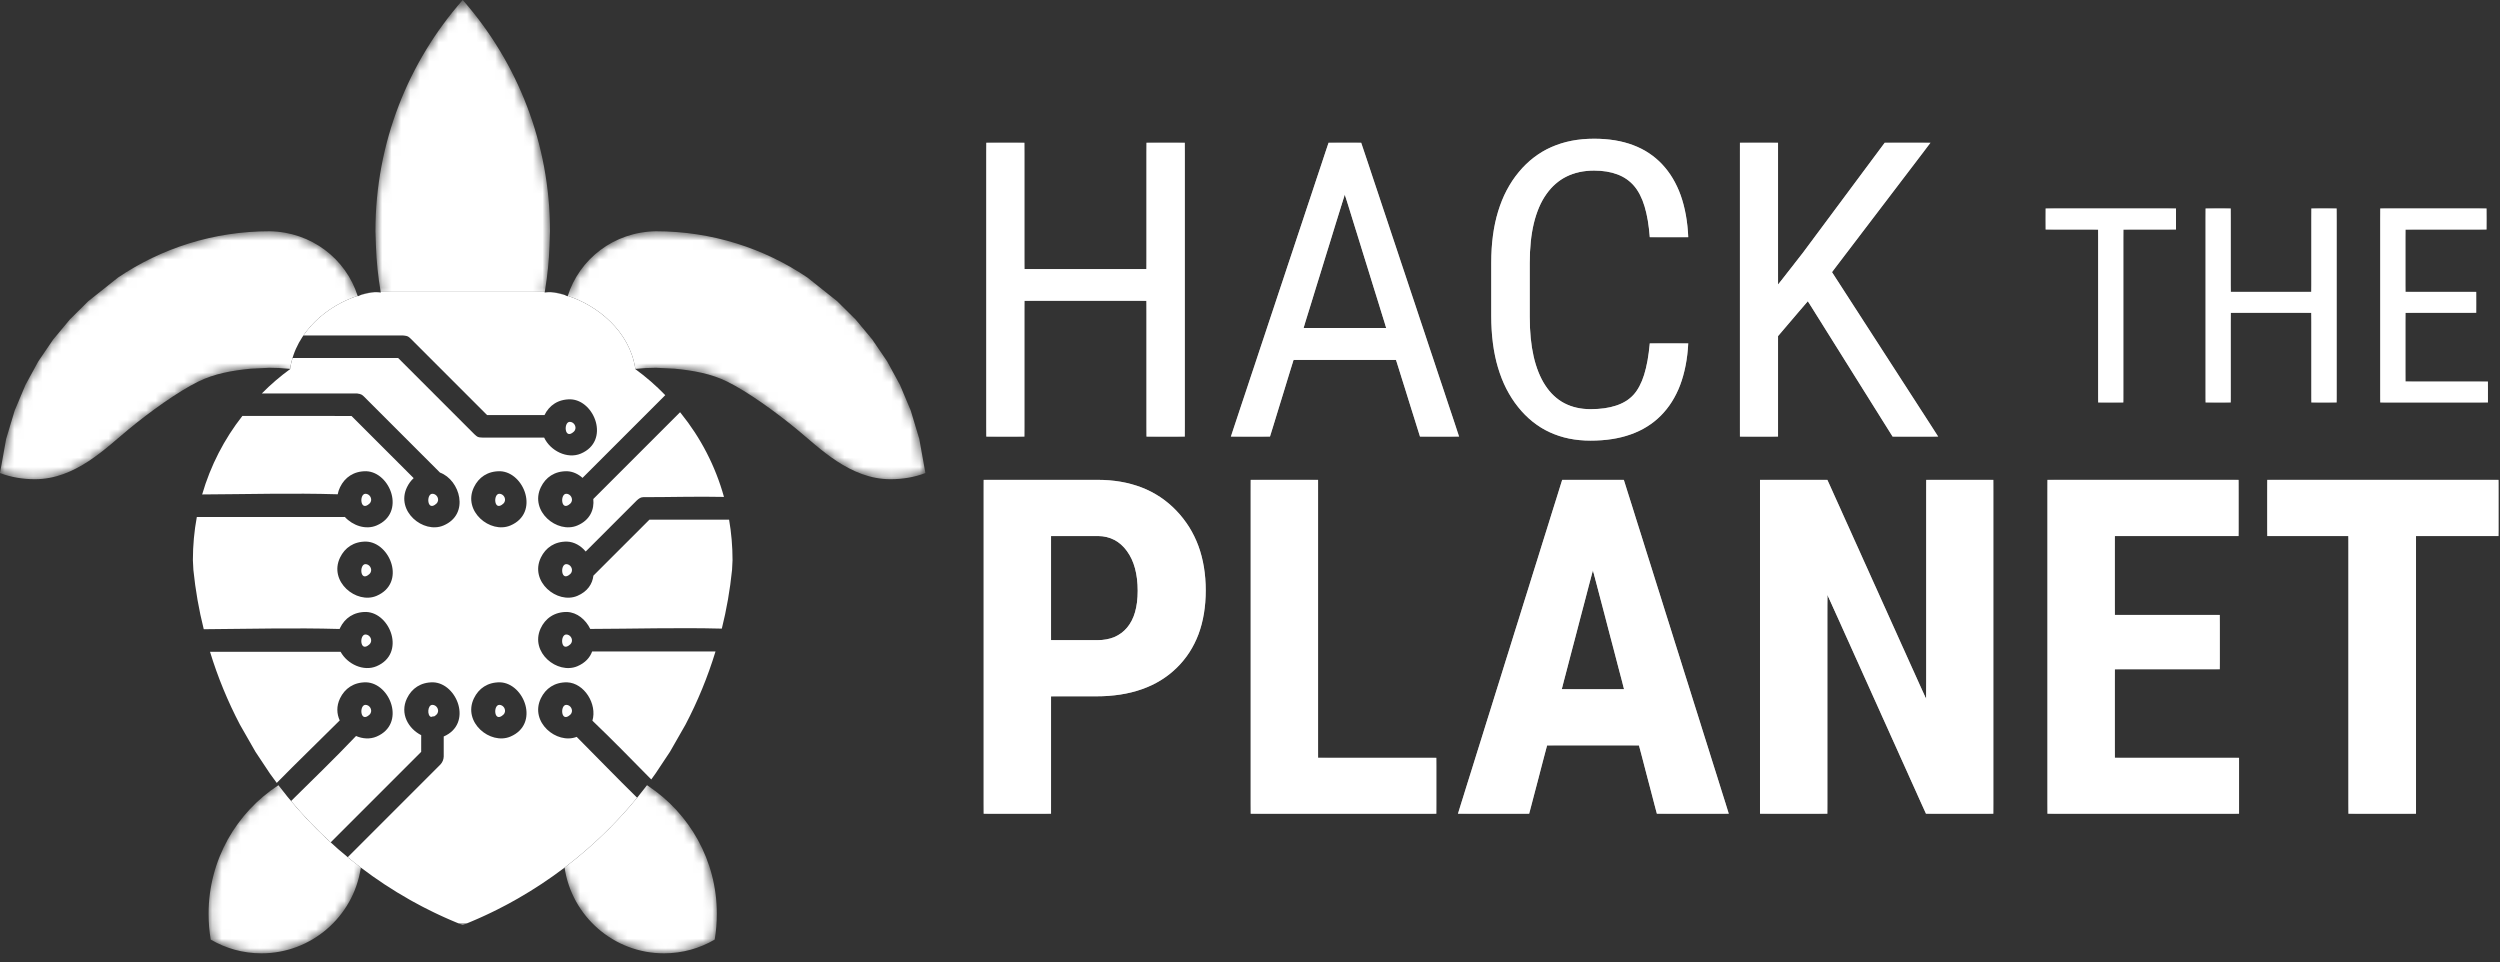
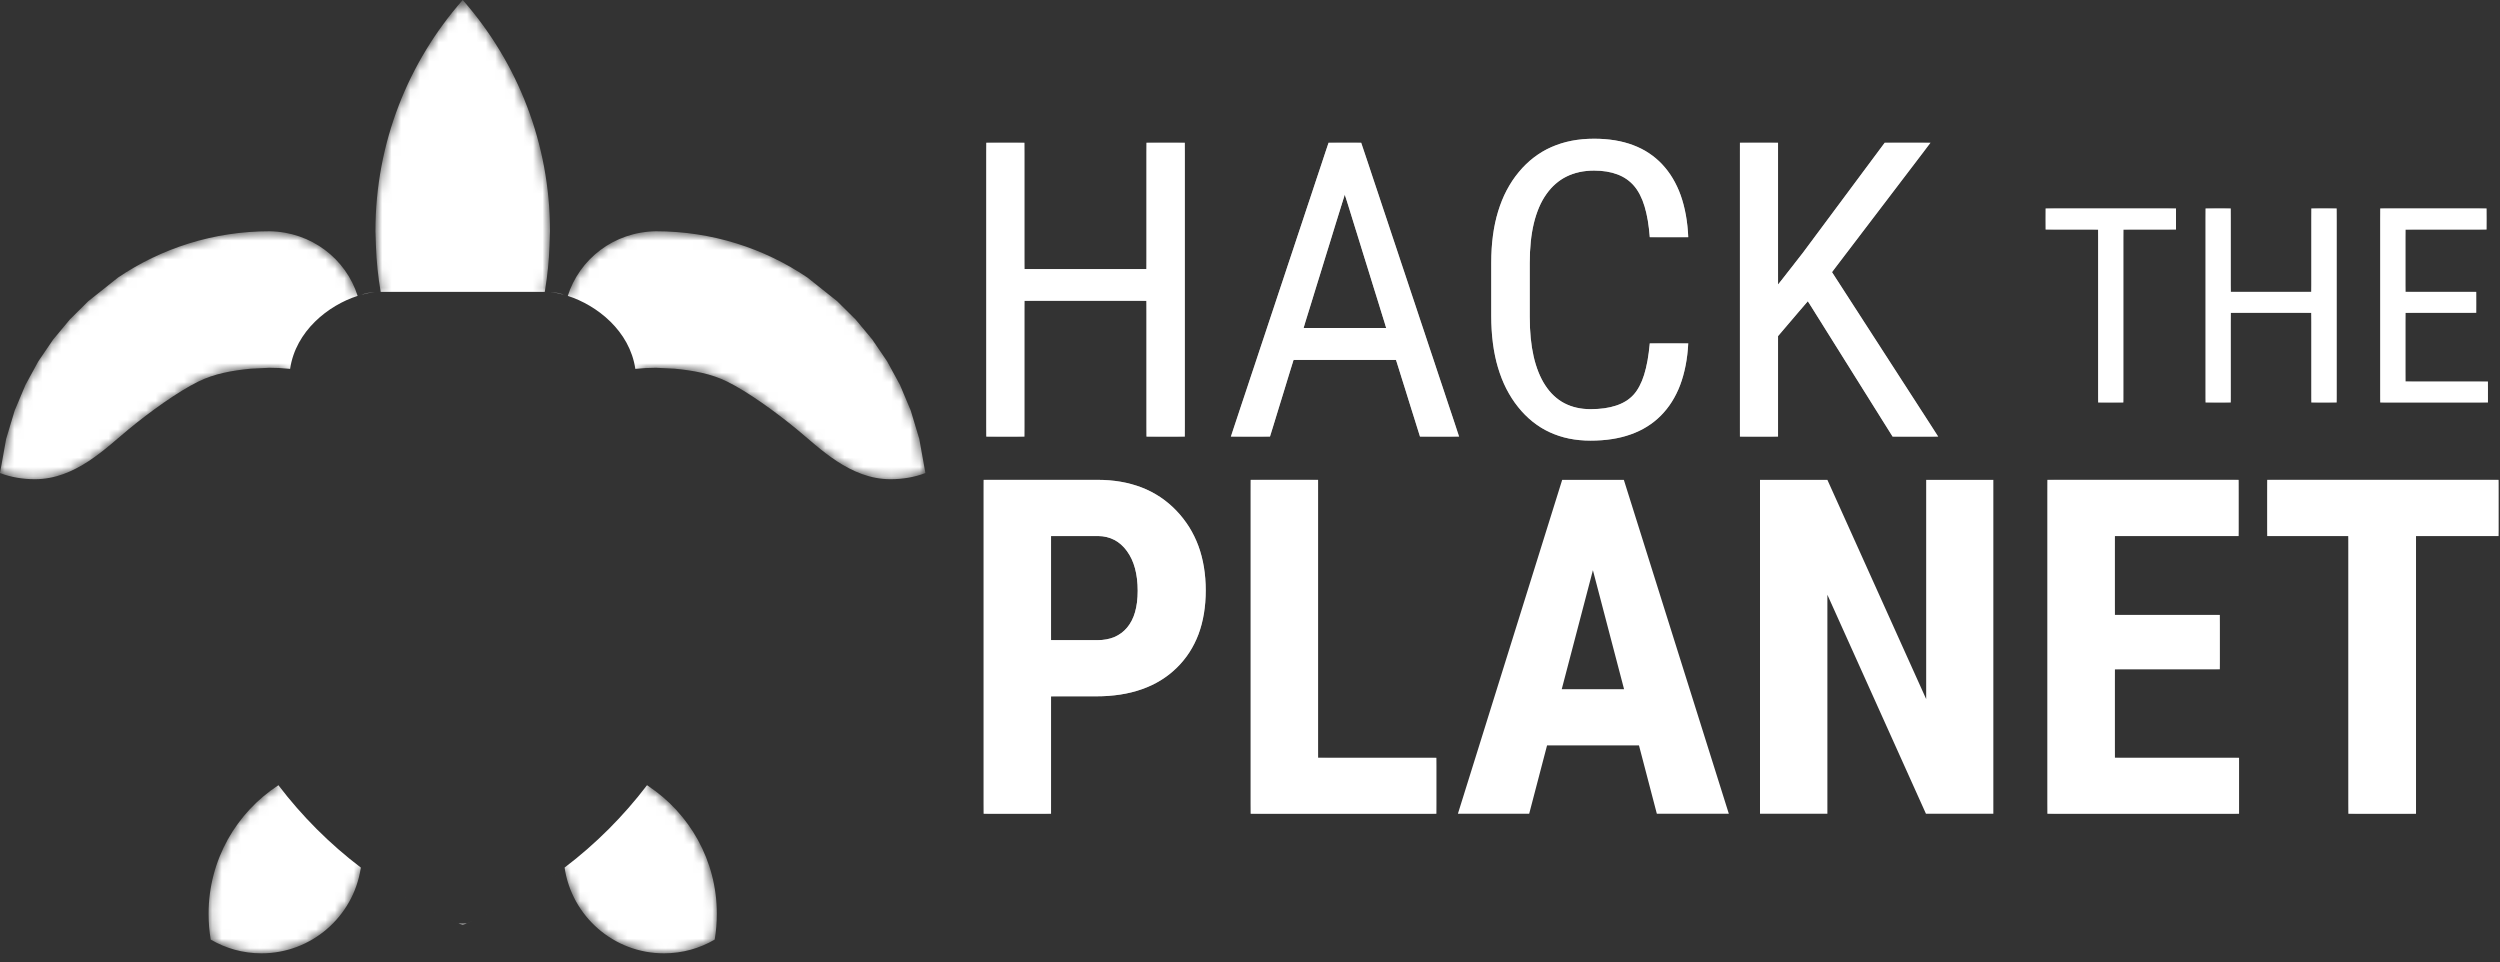
<svg xmlns="http://www.w3.org/2000/svg" xmlns:xlink="http://www.w3.org/1999/xlink" width="265px" height="102px" viewBox="0 0 265 102" version="1.1">
  <rect x="0" y="0" width="265" height="102" fill="#333333" stroke="none" />
  <title>logo-hacktheplanet-diap</title>
  <defs>
    <path d="M48.865,97.982 C45.044,96.452 41.478,94.419 38.249,91.964 C37.494,97.103 33.062,101.053 27.714,101.053 C25.754,101.053 23.916,100.522 22.338,99.596 C22.187,98.708 22.109,97.796 22.109,96.865 C22.109,91.156 25.059,86.13 29.517,83.23 C29.208,82.824 28.906,82.412 28.61,81.995 L27.073,79.681 L25.434,76.813 C23.898,73.882 22.674,70.762 21.806,67.497 L21.762,67.333 C21.162,65.086 20.74,62.777 20.499,60.415 L20.446,59.371 C20.446,53.481 22.483,48.064 25.905,43.823 L25.986,43.723 C27.364,41.954 28.981,40.413 30.779,39.104 C30.053,39.025 29.315,38.985 28.568,38.985 L26.591,39.08 C24.639,39.269 22.719,39.602 21,40.455 C18.84,41.525 15.932,43.613 13.634,45.504 C11.22,47.49 7.99,50.797 3.707,50.797 C2.407,50.797 1.156,50.586 0,50.144 L0.651,46.526 L1.554,43.523 L2.695,40.808 L4.059,38.306 L5.632,35.993 L7.403,33.865 L9.362,31.923 L12.502,29.425 C17.089,26.325 22.619,24.514 28.568,24.514 C33.019,24.577 36.698,27.462 37.926,31.412 C38.487,31.129 39.121,30.97 39.792,30.97 C39.986,30.97 40.178,30.984 40.365,31.01 C40.084,29.406 39.909,27.764 39.85,26.085 L39.845,25.943 L39.796,24.514 C39.796,15.123 43.289,6.542 49.048,0 L49.182,0.154 C54.86,6.676 58.3,15.196 58.3,24.514 L58.25,25.943 L58.245,26.085 C58.186,27.764 58.011,29.406 57.73,31.01 C57.918,30.984 58.109,30.97 58.304,30.97 C58.974,30.97 59.608,31.129 60.17,31.412 C61.397,27.462 65.076,24.577 69.528,24.514 C75.477,24.514 81.006,26.325 85.594,29.425 L88.733,31.923 L90.692,33.865 L92.463,35.993 L94.037,38.306 L95.401,40.808 L96.541,43.523 L97.444,46.526 L98.095,50.144 C96.939,50.586 95.688,50.797 94.388,50.797 C90.105,50.797 86.875,47.49 84.462,45.504 C82.163,43.613 79.255,41.525 77.096,40.455 C75.376,39.602 73.456,39.269 71.504,39.08 L69.528,38.985 C68.781,38.985 68.043,39.025 67.316,39.104 C69.114,40.413 70.732,41.954 72.11,43.723 L72.191,43.823 C75.612,48.064 77.649,53.481 77.649,59.371 L77.597,60.415 C77.355,62.777 76.933,65.086 76.333,67.333 L76.29,67.497 C75.421,70.762 74.197,73.882 72.661,76.813 L71.022,79.681 L69.485,81.995 C69.189,82.412 68.887,82.824 68.578,83.23 C73.036,86.13 75.986,91.156 75.986,96.865 C75.986,97.796 75.908,98.708 75.757,99.596 C74.179,100.522 72.342,101.053 70.381,101.053 C65.033,101.053 60.601,97.103 59.846,91.964 C56.566,94.458 52.938,96.516 49.048,98.055 L48.865,97.982 Z" id="path-1" />
    <path d="M7.143,71.554 L-1.27649135e-14,71.554 L-1.27649135e-14,36.16 L12.051,36.16 C15.55,36.16 18.34,37.246 20.422,39.418 C22.503,41.589 23.543,44.409 23.543,47.877 C23.543,51.345 22.515,54.084 20.458,56.094 C18.401,58.103 15.551,59.108 11.905,59.108 L7.143,59.108 L7.143,71.554 Z M35.449,65.622 L47.985,65.622 L47.985,71.554 L28.306,71.554 L28.306,36.16 L35.449,36.16 L35.449,65.622 Z M78.989,71.554 L71.359,71.554 L69.464,64.31 L59.721,64.31 L57.826,71.554 L50.27,71.554 L61.324,36.16 L67.86,36.16 L78.989,71.554 Z M89.436,71.554 L82.292,71.554 L82.292,36.16 L89.436,36.16 L99.908,59.399 L99.908,36.16 L107.027,36.16 L107.027,71.554 L99.884,71.554 L89.436,48.339 L89.436,71.554 Z M133.024,42.116 L119.904,42.116 L119.904,50.478 L131.031,50.478 L131.031,56.239 L119.904,56.239 L119.904,65.622 L133.072,65.622 L133.072,71.554 L112.76,71.554 L112.76,36.16 L133.024,36.16 L133.024,42.116 Z M160.576,42.116 L151.83,42.116 L151.83,71.554 L144.662,71.554 L144.662,42.116 L136.061,42.116 L136.061,36.16 L160.576,36.16 L160.576,42.116 Z M61.276,58.354 L67.884,58.354 L64.581,45.738 L61.276,58.354 Z M12.124,42.116 L7.143,42.116 L7.143,53.152 L12.051,53.152 C13.412,53.152 14.465,52.706 15.21,51.815 C15.955,50.924 16.328,49.627 16.328,47.926 C16.328,46.159 15.947,44.754 15.186,43.708 C14.424,42.663 13.404,42.132 12.124,42.116 Z M74.689,10.44 L70.603,10.44 C70.427,7.901 69.875,6.09 68.948,5.006 C68.021,3.922 66.607,3.38 64.708,3.38 C62.516,3.38 60.83,4.211 59.653,5.872 C58.475,7.534 57.886,9.969 57.886,13.178 L57.886,18.89 C57.886,22.042 58.435,24.459 59.531,26.142 C60.627,27.825 62.228,28.667 64.334,28.667 C66.438,28.667 67.954,28.16 68.881,27.148 C69.809,26.135 70.383,24.317 70.603,21.693 L74.689,21.693 C74.512,25.03 73.544,27.583 71.786,29.351 C70.026,31.12 67.542,32.004 64.334,32.004 C61.11,32.004 58.549,30.817 56.65,28.442 C54.751,26.067 53.802,22.848 53.802,18.783 L53.802,13.135 C53.802,9.085 54.776,5.883 56.727,3.53 C58.677,1.177 61.338,0 64.708,0 C67.814,0 70.217,0.902 71.918,2.706 C73.618,4.51 74.541,7.088 74.689,10.44 Z M4.321,31.576 L0.28,31.576 L0.28,0.428 L4.321,0.428 L4.321,13.82 L17.26,13.82 L17.26,0.428 L21.323,0.428 L21.323,31.576 L17.26,31.576 L17.26,17.179 L4.321,17.179 L4.321,31.576 Z M50.401,31.576 L46.25,31.576 L43.711,23.447 L32.848,23.447 L30.353,31.576 L26.202,31.576 L36.557,0.428 L40.023,0.428 L50.401,31.576 Z M84.205,31.576 L80.164,31.576 L80.164,0.428 L84.205,0.428 L84.205,15.467 L86.855,12.066 L95.509,0.428 L100.367,0.428 L89.923,14.141 L101.184,31.576 L96.348,31.576 L87.362,17.221 L84.205,20.922 L84.205,31.576 Z M126.389,9.625 L120.806,9.625 L120.806,27.96 L118.138,27.96 L118.138,9.625 L112.569,9.625 L112.569,7.393 L126.389,7.393 L126.389,9.625 Z M132.191,27.96 L129.523,27.96 L129.523,7.393 L132.191,7.393 L132.191,16.236 L140.734,16.236 L140.734,7.393 L143.417,7.393 L143.417,27.96 L140.734,27.96 L140.734,18.454 L132.191,18.454 L132.191,27.96 Z M159.307,9.625 L150.707,9.625 L150.707,16.236 L158.214,16.236 L158.214,18.454 L150.707,18.454 L150.707,25.742 L159.454,25.742 L159.454,27.96 L148.039,27.96 L148.039,7.393 L159.307,7.393 L159.307,9.625 Z M33.908,20.067 L42.673,20.067 L38.28,5.904 L33.908,20.067 Z" id="path-3" />
  </defs>
  <g id="Page-1" stroke="none" stroke-width="1" fill="none" fill-rule="evenodd">
    <g id="Homepage-Variant-3-Copy-4" transform="translate(-533, -1320)">
      <g id="logo-hacktheplanet-diap" transform="translate(533, 1320)">
        <g id="Group-3">
          <mask id="mask-2" fill="white">
            <use xlink:href="#path-1" />
          </mask>
          <g id="Clip-2" />
          <path d="M38.231,92.084 C37.425,97.164 33.02,101.053 27.714,101.053 C25.754,101.053 23.916,100.522 22.338,99.596 C22.187,98.708 22.109,97.796 22.109,96.865 C22.109,91.156 25.059,86.13 29.517,83.23 L29.511,83.234 C32.016,86.524 34.957,89.463 38.249,91.965 L38.231,92.084 Z M59.846,91.965 C63.138,89.463 66.08,86.524 68.584,83.234 L68.578,83.23 L68.683,83.299 C73.082,86.208 75.986,91.2 75.986,96.865 C75.986,97.796 75.908,98.708 75.757,99.596 C74.179,100.522 72.342,101.053 70.381,101.053 C65.034,101.053 60.602,97.104 59.846,91.965 Z M50.16,97.598 C49.792,97.755 49.421,97.907 49.048,98.055 L48.865,97.982 C48.674,97.906 48.484,97.828 48.293,97.748 L48.395,97.791 L48.553,97.856 L48.599,97.874 L48.822,97.877 L49.048,97.878 C49.199,97.878 49.348,97.877 49.496,97.874 L49.656,97.809 L49.803,97.748 L50.119,97.615 L50.16,97.598 Z M47.792,97.536 L47.801,97.54 L48.083,97.66 L48.189,97.705 C48.058,97.65 47.928,97.595 47.797,97.539 L47.792,97.536 Z M50.494,97.454 L50.476,97.461 L50.479,97.46 L50.595,97.409 L50.494,97.454 Z M47.457,97.39 L47.462,97.393 L47.444,97.385 L47.336,97.337 L47.457,97.39 Z M50.852,97.296 L50.82,97.31 L50.956,97.249 L50.852,97.296 Z M46.984,97.179 L47.124,97.242 L47.093,97.228 L46.984,97.179 Z M51.208,97.135 L51.161,97.156 L51.304,97.091 L51.208,97.135 Z M46.643,97.023 L46.789,97.09 L46.743,97.069 L46.643,97.023 Z M51.562,96.971 L51.501,97 L51.647,96.932 L51.562,96.971 Z M46.308,96.865 L46.455,96.935 L46.395,96.907 L46.308,96.865 Z M51.915,96.805 L51.841,96.84 L51.986,96.771 L51.915,96.805 Z M45.976,96.706 L46.122,96.777 L46.048,96.742 L45.976,96.706 Z M52.266,96.635 L52.179,96.677 L52.322,96.607 L52.266,96.635 Z M45.671,96.558 L45.77,96.606 L45.703,96.574 L45.671,96.558 Z M52.616,96.463 L52.519,96.51 L52.657,96.442 L52.616,96.463 Z M45.3,96.372 L45.393,96.419 L45.36,96.403 L45.3,96.372 Z M53.309,96.109 L53.259,96.135 L53.35,96.088 L53.309,96.109 Z M44.668,96.048 L44.769,96.1 L44.678,96.053 L44.664,96.045 L44.668,96.048 Z M44.285,95.844 L44.375,95.893 L44.34,95.874 L44.285,95.844 Z M43.572,95.453 L43.701,95.525 L43.668,95.507 L43.572,95.453 Z M43.21,95.248 L43.387,95.349 L43.335,95.32 L43.21,95.248 Z M55.013,95.175 L54.947,95.213 L55.105,95.122 L55.013,95.175 Z M42.876,95.055 L43.051,95.157 L43.003,95.13 L42.876,95.055 Z M55.349,94.98 L55.277,95.022 L55.434,94.93 L55.349,94.98 Z M42.544,94.86 L42.718,94.963 L42.674,94.937 L42.544,94.86 Z M55.682,94.782 L55.605,94.828 L55.761,94.734 L55.682,94.782 Z M42.213,94.661 L42.387,94.766 L42.346,94.741 L42.213,94.661 Z M56.014,94.581 L55.932,94.631 L56.086,94.537 L56.014,94.581 Z M41.884,94.46 L42.057,94.566 L42.019,94.543 L41.884,94.46 Z M56.344,94.378 L56.257,94.432 L56.41,94.336 L56.344,94.378 Z M41.557,94.256 L41.729,94.364 L41.695,94.343 L41.557,94.256 Z M56.672,94.172 L56.58,94.23 L56.732,94.134 L56.672,94.172 Z M41.231,94.049 L41.403,94.159 L41.372,94.139 L41.231,94.049 Z M56.998,93.963 L56.901,94.025 L57.052,93.928 L56.998,93.963 Z M40.907,93.839 L41.079,93.951 L41.052,93.933 L40.907,93.839 Z M57.322,93.751 L57.221,93.817 L57.37,93.72 L57.322,93.751 Z M40.585,93.627 L40.757,93.741 L40.733,93.725 L40.585,93.627 Z M57.645,93.537 L57.539,93.607 L57.686,93.509 L57.645,93.537 Z M40.265,93.411 L40.437,93.528 L40.415,93.513 L40.265,93.411 Z M57.965,93.32 L57.856,93.394 L58,93.296 L57.965,93.32 Z M39.945,93.193 L40.118,93.312 L40.1,93.3 L39.945,93.193 Z M58.284,93.101 L58.171,93.178 L58.313,93.08 L58.284,93.101 Z M39.627,92.971 L39.802,93.094 L39.787,93.083 L39.627,92.971 Z M58.6,92.879 L58.486,92.959 L58.623,92.862 L58.6,92.879 Z M39.309,92.745 L39.487,92.873 L39.476,92.865 L39.309,92.745 Z M58.915,92.654 L58.8,92.736 L58.932,92.641 L58.915,92.654 Z M38.988,92.514 L39.175,92.65 L39.166,92.643 L38.988,92.514 Z M59.227,92.426 L59.116,92.507 L59.238,92.418 L59.227,92.426 Z M38.659,92.271 L38.864,92.424 L38.859,92.419 L38.659,92.271 Z M59.538,92.196 L59.442,92.267 L59.543,92.192 L59.538,92.196 Z M38.556,92.195 C38.453,92.118 38.351,92.041 38.249,91.964 L38.556,92.195 Z M39.726,30.971 C39.272,31.017 38.793,31.109 38.301,31.246 L38.217,31.279 C38.684,31.088 39.193,30.979 39.726,30.971 Z M58.429,30.972 C58.94,30.987 59.429,31.095 59.878,31.279 L59.794,31.246 C59.302,31.109 58.823,31.017 58.369,30.971 L58.429,30.972 Z M40.353,30.936 C40.079,29.357 39.908,27.739 39.85,26.085 L39.845,25.943 L39.796,24.514 C39.796,15.123 43.289,6.542 49.048,0 L49.182,0.154 C54.86,6.676 58.3,15.196 58.3,24.514 L58.25,25.943 L58.245,26.085 C58.19,27.659 58.032,29.201 57.782,30.709 L57.73,31.01 L57.743,30.936 L57.714,30.936 L40.382,30.936 L40.353,30.936 Z M30.643,39.09 C29.96,39.02 29.268,38.985 28.568,38.985 L26.591,39.08 C24.639,39.269 22.719,39.602 21,40.455 C18.84,41.525 15.932,43.613 13.634,45.504 C11.22,47.49 7.99,50.797 3.707,50.797 C2.407,50.797 1.156,50.586 0,50.144 L0.651,46.526 L1.554,43.523 L2.695,40.808 L4.059,38.306 L5.632,35.993 L7.403,33.865 L9.362,31.923 L12.502,29.425 C17.089,26.325 22.619,24.514 28.568,24.514 C33.002,24.577 36.67,27.44 37.911,31.367 L37.91,31.363 C34.803,32.362 31.346,35.077 30.751,39.101 L30.779,39.104 L30.643,39.09 Z M67.345,39.101 C66.75,35.077 63.292,32.362 60.185,31.363 L60.17,31.412 C61.397,27.462 65.076,24.577 69.528,24.514 C75.477,24.514 81.006,26.325 85.594,29.425 L88.733,31.923 L90.692,33.865 L92.463,35.993 L94.037,38.306 L95.401,40.808 L96.541,43.523 L97.444,46.526 L98.095,50.144 C96.939,50.586 95.688,50.797 94.388,50.797 C90.105,50.797 86.875,47.49 84.462,45.504 C82.163,43.613 79.255,41.525 77.096,40.455 C75.376,39.602 73.456,39.269 71.504,39.08 L69.528,38.985 C68.781,38.985 68.043,39.025 67.316,39.104 L67.345,39.101 Z" id="Fill-1" fill="#FFFFFF" mask="url(#mask-2)" />
        </g>
-         <path d="M22.262,69.092 L36.105,69.092 C36.828,70.408 38.539,71.202 39.911,70.622 C43.049,69.294 41.381,64.965 38.821,64.868 C37.498,64.851 36.551,65.514 36.045,66.563 C36.027,66.599 36.011,66.636 35.995,66.672 C31.199,66.534 26.397,66.666 21.597,66.697 C21.084,64.651 20.717,62.555 20.499,60.415 L20.446,59.371 C20.446,57.811 20.589,56.284 20.863,54.804 L36.43,54.804 C36.472,54.802 36.513,54.799 36.552,54.795 C37.399,55.72 38.772,56.186 39.911,55.704 C43.049,54.376 41.381,50.048 38.821,49.95 C37.499,49.934 36.551,50.597 36.045,51.646 C35.924,51.897 35.843,52.148 35.799,52.394 C31.012,52.249 26.219,52.388 21.429,52.411 C22.317,49.347 23.779,46.53 25.693,44.089 L37.259,44.093 L43.849,50.682 C43.558,50.945 43.321,51.271 43.14,51.646 C41.917,54.184 44.873,56.607 47.006,55.704 C49.837,54.506 48.757,50.867 46.639,50.094 L38.599,42.053 C38.417,41.886 38.341,41.766 37.848,41.707 C37.816,41.706 37.785,41.705 37.754,41.704 L27.757,41.704 C28.691,40.754 29.703,39.888 30.779,39.104 L30.751,39.101 C30.81,38.703 30.897,38.318 31.009,37.946 L42.207,37.951 L50.289,46.033 C50.629,46.344 50.652,46.362 51.134,46.383 L57.678,46.383 C58.341,47.798 60.14,48.687 61.569,48.082 C64.707,46.754 63.039,42.425 60.48,42.328 C59.161,42.311 58.224,42.964 57.715,43.998 L51.629,43.994 L43.546,35.911 C43.27,35.658 43.254,35.625 42.806,35.566 C42.771,35.565 42.737,35.563 42.702,35.562 L32.158,35.562 C33.588,33.473 35.828,32.033 37.91,31.363 L37.926,31.412 C38.047,31.35 38.173,31.295 38.301,31.246 C38.793,31.109 39.273,31.017 39.726,30.971 C39.748,30.97 39.77,30.97 39.792,30.97 C39.986,30.97 40.178,30.984 40.365,31.01 L40.353,30.936 L40.382,30.936 L57.714,30.936 L57.743,30.936 L57.73,31.01 C57.918,30.984 58.109,30.97 58.304,30.97 C58.326,30.97 58.347,30.97 58.369,30.971 C58.823,31.017 59.302,31.109 59.794,31.246 C59.922,31.295 60.048,31.35 60.17,31.412 L60.185,31.363 C63.292,32.362 66.75,35.077 67.345,39.101 L67.316,39.104 C68.462,39.938 69.534,40.866 70.518,41.888 L61.748,50.657 C61.29,50.243 60.724,49.974 60.107,49.95 C58.78,49.934 57.837,50.597 57.331,51.646 C56.107,54.184 59.064,56.607 61.197,55.704 C62.549,55.132 63.009,54.003 62.889,52.895 L72.088,43.696 L72.11,43.723 L72.191,43.823 C74.264,46.393 75.83,49.396 76.741,52.674 C73.942,52.612 71.141,52.699 68.342,52.699 C68.133,52.706 67.932,52.644 67.497,53.049 L62.084,58.461 C61.578,57.856 60.882,57.438 60.107,57.409 C58.784,57.392 57.837,58.055 57.331,59.104 C56.107,61.643 59.064,64.066 61.197,63.163 C62.284,62.703 62.798,61.891 62.9,61.02 L68.836,55.088 L77.284,55.088 C77.524,56.479 77.649,57.91 77.649,59.371 L77.597,60.415 C77.38,62.533 77.019,64.608 76.513,66.634 C71.867,66.515 67.215,66.653 62.566,66.667 C62.088,65.681 61.171,64.908 60.107,64.868 C58.784,64.851 57.791,65.543 57.3,66.629 C56.158,69.154 59.08,71.517 61.197,70.622 C62.039,70.265 62.536,69.699 62.766,69.057 L75.844,69.057 C75.02,71.758 73.951,74.352 72.661,76.813 L71.022,79.681 L69.485,81.995 C69.336,82.205 69.185,82.414 69.033,82.622 C66.969,80.53 64.922,78.421 62.796,76.392 C63.317,74.638 61.941,72.396 60.107,72.326 C58.78,72.31 57.837,72.973 57.331,74.022 C56.12,76.533 59.001,78.931 61.128,78.108 C63.269,80.253 65.37,82.439 67.535,84.56 C65.271,87.318 62.689,89.804 59.846,91.965 L59.846,91.964 C58.268,93.164 56.609,94.263 54.879,95.252 L54.876,95.254 C54.572,95.428 54.266,95.598 53.957,95.765 L53.949,95.77 L53.658,95.925 L53.633,95.939 C53.33,96.1 53.026,96.257 52.719,96.411 L52.683,96.429 L52.406,96.566 L52.378,96.58 L52.07,96.73 L51.758,96.879 L51.735,96.89 L51.455,97.021 L51.41,97.042 L51.118,97.176 L51.106,97.181 L50.786,97.325 L50.479,97.46 L50.436,97.479 L50.163,97.596 L50.119,97.615 L49.803,97.748 L49.656,97.809 L49.496,97.874 C49.348,97.877 49.199,97.878 49.048,97.878 L48.822,97.877 L48.599,97.874 L48.553,97.856 L48.395,97.791 L48.189,97.705 L48.083,97.66 L47.801,97.54 L47.792,97.536 L47.479,97.4 L47.457,97.39 L47.175,97.265 L47.134,97.247 L46.845,97.116 L46.834,97.11 L46.521,96.966 L46.215,96.821 L46.189,96.809 L45.913,96.676 L45.876,96.658 C45.572,96.51 45.27,96.359 44.97,96.204 L44.947,96.192 L44.668,96.048 L44.643,96.034 C44.34,95.875 44.04,95.713 43.741,95.548 L43.734,95.543 L43.437,95.378 L43.435,95.377 C41.626,94.356 39.894,93.214 38.249,91.964 L38.249,91.965 C37.778,91.607 37.314,91.24 36.858,90.864 L46.684,81.037 C46.902,80.804 47.024,80.511 47.034,80.192 L47.034,78.068 C50.134,76.726 48.468,72.423 45.916,72.326 C44.594,72.31 43.646,72.973 43.14,74.022 C42.351,75.659 43.301,77.248 44.647,77.928 L44.645,79.698 L35.049,89.294 C33.555,87.928 32.153,86.464 30.852,84.912 C33.164,82.629 35.502,80.37 37.741,78.016 C38.436,78.316 39.217,78.374 39.911,78.08 C43.049,76.752 41.381,72.424 38.821,72.326 C37.499,72.31 36.551,72.973 36.045,74.022 C35.644,74.853 35.692,75.671 36.011,76.365 C33.794,78.58 31.531,80.752 29.335,82.989 C29.089,82.661 28.848,82.33 28.61,81.995 L27.073,79.681 L25.434,76.813 C24.15,74.363 23.084,71.78 22.262,69.092 Z M53.012,72.326 C55.572,72.424 57.239,76.752 54.101,78.08 C51.968,78.983 49.012,76.56 50.236,74.022 C50.741,72.973 51.684,72.31 53.012,72.326 Z M52.919,74.715 C52.254,74.74 52.355,76.667 53.342,75.77 C53.397,75.72 53.442,75.661 53.476,75.596 C53.671,75.215 53.364,74.709 52.919,74.715 Z M38.728,74.715 C38.063,74.74 38.165,76.667 39.152,75.77 C39.206,75.72 39.251,75.661 39.285,75.596 C39.48,75.215 39.174,74.709 38.728,74.715 Z M60.014,74.715 C59.349,74.74 59.451,76.667 60.437,75.77 C60.492,75.72 60.537,75.661 60.571,75.596 C60.766,75.215 60.46,74.709 60.014,74.715 Z M46.012,75.941 C46.084,75.903 46.162,75.847 46.247,75.77 C46.301,75.72 46.347,75.661 46.38,75.596 C46.575,75.215 46.269,74.709 45.823,74.715 C45.315,74.734 45.255,75.863 45.694,75.995 C45.827,75.951 45.929,75.931 45.964,75.934 C45.98,75.936 45.996,75.939 46.012,75.941 Z M38.728,67.256 C38.063,67.281 38.147,69.225 39.152,68.311 C39.206,68.262 39.251,68.203 39.285,68.137 C39.48,67.757 39.173,67.25 38.728,67.256 Z M60.014,67.256 C59.349,67.281 59.433,69.225 60.437,68.311 C60.492,68.262 60.537,68.203 60.571,68.137 C60.766,67.757 60.459,67.25 60.014,67.256 Z M38.821,57.409 C41.375,57.506 43.078,61.822 39.911,63.163 C37.778,64.066 34.821,61.643 36.045,59.104 C36.551,58.055 37.498,57.392 38.821,57.409 Z M38.728,59.797 C38.066,59.823 38.146,61.766 39.152,60.853 C39.206,60.803 39.251,60.744 39.285,60.678 C39.48,60.298 39.174,59.792 38.728,59.797 Z M60.014,59.797 C59.349,59.823 59.451,61.75 60.437,60.853 C60.492,60.803 60.537,60.744 60.571,60.678 C60.766,60.298 60.46,59.792 60.014,59.797 Z M53.012,49.95 C55.572,50.048 57.239,54.376 54.101,55.704 C51.968,56.607 49.012,54.184 50.236,51.646 C50.741,50.597 51.684,49.934 53.012,49.95 Z M52.919,52.339 C52.254,52.364 52.355,54.291 53.342,53.394 C53.397,53.344 53.442,53.285 53.476,53.22 C53.671,52.84 53.364,52.333 52.919,52.339 Z M38.728,52.339 C38.063,52.364 38.165,54.291 39.152,53.394 C39.206,53.344 39.251,53.285 39.285,53.22 C39.48,52.839 39.174,52.333 38.728,52.339 Z M60.014,52.339 C59.349,52.364 59.451,54.291 60.437,53.394 C60.492,53.344 60.537,53.285 60.571,53.22 C60.766,52.839 60.46,52.333 60.014,52.339 Z M45.823,52.339 C45.158,52.364 45.26,54.291 46.247,53.394 C46.301,53.344 46.347,53.285 46.38,53.22 C46.575,52.839 46.269,52.333 45.823,52.339 Z M60.387,44.716 C59.721,44.741 59.823,46.668 60.81,45.771 C60.864,45.722 60.91,45.662 60.944,45.597 C61.138,45.217 60.832,44.71 60.387,44.716 Z" id="Fill-4" fill="#FFFFFF" />
        <path d="M111.41,86.258 L104.267,86.258 L104.267,50.864 L116.318,50.864 C119.817,50.864 122.607,51.95 124.689,54.122 C126.77,56.293 127.81,59.113 127.81,62.581 C127.81,66.049 126.782,68.788 124.725,70.797 C122.668,72.807 119.818,73.812 116.173,73.812 L111.41,73.812 L111.41,86.258 Z M139.716,80.326 L152.253,80.326 L152.253,86.258 L132.573,86.258 L132.573,50.864 L139.716,50.864 L139.716,80.326 Z M183.256,86.258 L175.626,86.258 L173.732,79.014 L163.988,79.014 L162.093,86.258 L154.537,86.258 L165.592,50.864 L172.127,50.864 L183.256,86.258 Z M193.703,86.258 L186.56,86.258 L186.56,50.864 L193.703,50.864 L204.175,74.103 L204.175,50.864 L211.294,50.864 L211.294,86.258 L204.151,86.258 L193.703,63.043 L193.703,86.258 Z M237.291,56.82 L224.171,56.82 L224.171,65.182 L235.299,65.182 L235.299,70.943 L224.171,70.943 L224.171,80.326 L237.339,80.326 L237.339,86.258 L217.027,86.258 L217.027,50.864 L237.291,50.864 L237.291,56.82 Z M264.843,56.82 L256.097,56.82 L256.097,86.258 L248.93,86.258 L248.93,56.82 L240.328,56.82 L240.328,50.864 L264.843,50.864 L264.843,56.82 Z M165.543,73.058 L172.152,73.058 L168.848,60.442 L165.543,73.058 Z M116.391,56.82 L111.41,56.82 L111.41,67.856 L116.318,67.856 C117.679,67.856 118.732,67.41 119.477,66.519 C120.222,65.628 120.595,64.331 120.595,62.63 C120.595,60.863 120.214,59.457 119.453,58.412 C118.691,57.367 117.671,56.836 116.391,56.82 Z M178.956,25.144 L174.871,25.144 C174.695,22.605 174.142,20.794 173.215,19.71 C172.288,18.626 170.874,18.084 168.975,18.084 C166.783,18.084 165.097,18.915 163.92,20.576 C162.742,22.238 162.153,24.673 162.153,27.882 L162.153,33.594 C162.153,36.746 162.702,39.163 163.798,40.846 C164.895,42.529 166.495,43.371 168.601,43.371 C170.705,43.371 172.222,42.864 173.149,41.852 C174.077,40.839 174.651,39.021 174.871,36.396 L178.956,36.396 C178.779,39.734 177.811,42.287 176.053,44.055 C174.293,45.824 171.809,46.708 168.601,46.708 C165.377,46.708 162.816,45.521 160.917,43.146 C159.018,40.771 158.069,37.552 158.069,33.487 L158.069,27.839 C158.069,23.789 159.043,20.587 160.994,18.234 C162.945,15.881 165.605,14.704 168.975,14.704 C172.082,14.704 174.484,15.606 176.185,17.41 C177.885,19.214 178.809,21.792 178.956,25.144 Z M108.589,46.28 L104.547,46.28 L104.547,15.132 L108.589,15.132 L108.589,28.524 L121.527,28.524 L121.527,15.132 L125.59,15.132 L125.59,46.28 L121.527,46.28 L121.527,31.883 L108.589,31.883 L108.589,46.28 Z M154.668,46.28 L150.517,46.28 L147.978,38.151 L137.115,38.151 L134.62,46.28 L130.469,46.28 L140.824,15.132 L144.291,15.132 L154.668,46.28 Z M188.472,46.28 L184.432,46.28 L184.432,15.132 L188.472,15.132 L188.472,30.171 L191.122,26.77 L199.776,15.132 L204.634,15.132 L194.19,28.845 L205.452,46.28 L200.615,46.28 L191.629,31.925 L188.472,35.626 L188.472,46.28 Z M230.656,24.329 L225.073,24.329 L225.073,42.664 L222.405,42.664 L222.405,24.329 L216.836,24.329 L216.836,22.097 L230.656,22.097 L230.656,24.329 Z M236.458,42.664 L233.79,42.664 L233.79,22.097 L236.458,22.097 L236.458,30.94 L245.002,30.94 L245.002,22.097 L247.685,22.097 L247.685,42.664 L245.002,42.664 L245.002,33.157 L236.458,33.157 L236.458,42.664 Z M263.575,24.329 L254.974,24.329 L254.974,30.94 L262.481,30.94 L262.481,33.157 L254.974,33.157 L254.974,40.446 L263.721,40.446 L263.721,42.664 L252.306,42.664 L252.306,22.097 L263.575,22.097 L263.575,24.329 Z M138.175,34.771 L146.94,34.771 L142.547,20.608 L138.175,34.771 Z" id="Fill-5" fill="#FFFFFF" />
        <g id="Group-20" transform="translate(104.267, 14.704)">
          <mask id="mask-4" fill="white">
            <use xlink:href="#path-3" />
          </mask>
          <g id="Clip-7" />
          <path d="M7.143,59.108 L7.143,71.554 L-1.27649135e-14,71.554 L-1.27649135e-14,36.16 L12.051,36.16 C15.55,36.16 18.34,37.246 20.422,39.418 C22.503,41.589 23.543,44.409 23.543,47.877 C23.543,51.345 22.515,54.084 20.458,56.094 C18.401,58.103 15.55,59.108 11.905,59.108 L7.143,59.108 Z M7.143,53.152 L12.051,53.152 C13.412,53.152 14.465,52.706 15.21,51.815 C15.955,50.924 16.328,49.627 16.328,47.926 C16.328,46.159 15.947,44.754 15.186,43.708 C14.424,42.663 13.404,42.132 12.124,42.116 L7.143,42.116 L7.143,53.152 Z" id="Fill-6" fill="#FFFFFF" mask="url(#mask-4)" />
          <polygon id="Fill-8" fill="#FFFFFF" mask="url(#mask-4)" points="35.449 65.622 47.985 65.622 47.985 71.554 28.306 71.554 28.306 36.16 35.449 36.16" />
-           <path d="M69.464,64.31 L59.721,64.31 L57.826,71.554 L50.27,71.554 L61.324,36.16 L67.86,36.16 L78.989,71.554 L71.359,71.554 L69.464,64.31 Z M61.276,58.354 L67.884,58.354 L64.581,45.738 L61.276,58.354 Z" id="Fill-9" fill="#FFFFFF" mask="url(#mask-4)" />
-           <polygon id="Fill-10" fill="#FFFFFF" mask="url(#mask-4)" points="107.027 71.554 99.884 71.554 89.436 48.339 89.436 71.554 82.292 71.554 82.292 36.16 89.436 36.16 99.908 59.399 99.908 36.16 107.027 36.16" />
          <polygon id="Fill-11" fill="#FFFFFF" mask="url(#mask-4)" points="131.031 56.239 119.904 56.239 119.904 65.622 133.072 65.622 133.072 71.554 112.76 71.554 112.76 36.16 133.024 36.16 133.024 42.116 119.904 42.116 119.904 50.478 131.031 50.478" />
          <polygon id="Fill-12" fill="#FFFFFF" mask="url(#mask-4)" points="160.576 42.116 151.83 42.116 151.83 71.554 144.662 71.554 144.662 42.116 136.061 42.116 136.061 36.16 160.576 36.16" />
          <polygon id="Fill-13" fill="#FFFFFF" mask="url(#mask-4)" points="21.323 31.576 17.26 31.576 17.26 17.179 4.321 17.179 4.321 31.576 0.28 31.576 0.28 0.428 4.321 0.428 4.321 13.82 17.26 13.82 17.26 0.428 21.323 0.428" />
          <path d="M43.711,23.447 L32.848,23.447 L30.353,31.576 L26.202,31.576 L36.557,0.428 L40.023,0.428 L50.401,31.576 L46.25,31.576 L43.711,23.447 Z M33.908,20.067 L42.673,20.067 L38.28,5.904 L33.908,20.067 Z" id="Fill-14" fill="#FFFFFF" mask="url(#mask-4)" />
          <path d="M74.689,21.693 C74.512,25.03 73.544,27.583 71.786,29.351 C70.026,31.12 67.542,32.004 64.334,32.004 C61.11,32.004 58.549,30.817 56.65,28.442 C54.751,26.067 53.802,22.848 53.802,18.783 L53.802,13.135 C53.802,9.085 54.776,5.883 56.727,3.53 C58.677,1.177 61.338,0 64.708,0 C67.814,0 70.217,0.902 71.918,2.706 C73.618,4.51 74.541,7.088 74.689,10.44 L70.603,10.44 C70.427,7.901 69.875,6.09 68.948,5.006 C68.021,3.922 66.607,3.38 64.708,3.38 C62.516,3.38 60.83,4.211 59.653,5.872 C58.475,7.534 57.886,9.969 57.886,13.178 L57.886,18.89 C57.886,22.042 58.435,24.459 59.531,26.142 C60.627,27.825 62.228,28.667 64.334,28.667 C66.438,28.667 67.954,28.16 68.881,27.148 C69.809,26.135 70.383,24.317 70.603,21.693 L74.689,21.693 Z" id="Fill-15" fill="#FFFFFF" mask="url(#mask-4)" />
          <polygon id="Fill-16" fill="#FFFFFF" mask="url(#mask-4)" points="87.362 17.221 84.205 20.922 84.205 31.576 80.164 31.576 80.164 0.428 84.205 0.428 84.205 15.467 86.855 12.066 95.509 0.428 100.367 0.428 89.923 14.141 101.184 31.576 96.348 31.576" />
          <polygon id="Fill-17" fill="#FFFFFF" mask="url(#mask-4)" points="126.389 9.625 120.806 9.625 120.806 27.96 118.138 27.96 118.138 9.625 112.569 9.625 112.569 7.393 126.389 7.393" />
          <polygon id="Fill-18" fill="#FFFFFF" mask="url(#mask-4)" points="143.417 27.96 140.734 27.96 140.734 18.454 132.191 18.454 132.191 27.96 129.523 27.96 129.523 7.393 132.191 7.393 132.191 16.236 140.734 16.236 140.734 7.393 143.417 7.393" />
          <polygon id="Fill-19" fill="#FFFFFF" mask="url(#mask-4)" points="158.214 18.454 150.707 18.454 150.707 25.742 159.454 25.742 159.454 27.96 148.039 27.96 148.039 7.393 159.307 7.393 159.307 9.625 150.707 9.625 150.707 16.236 158.214 16.236" />
        </g>
      </g>
    </g>
  </g>
</svg>